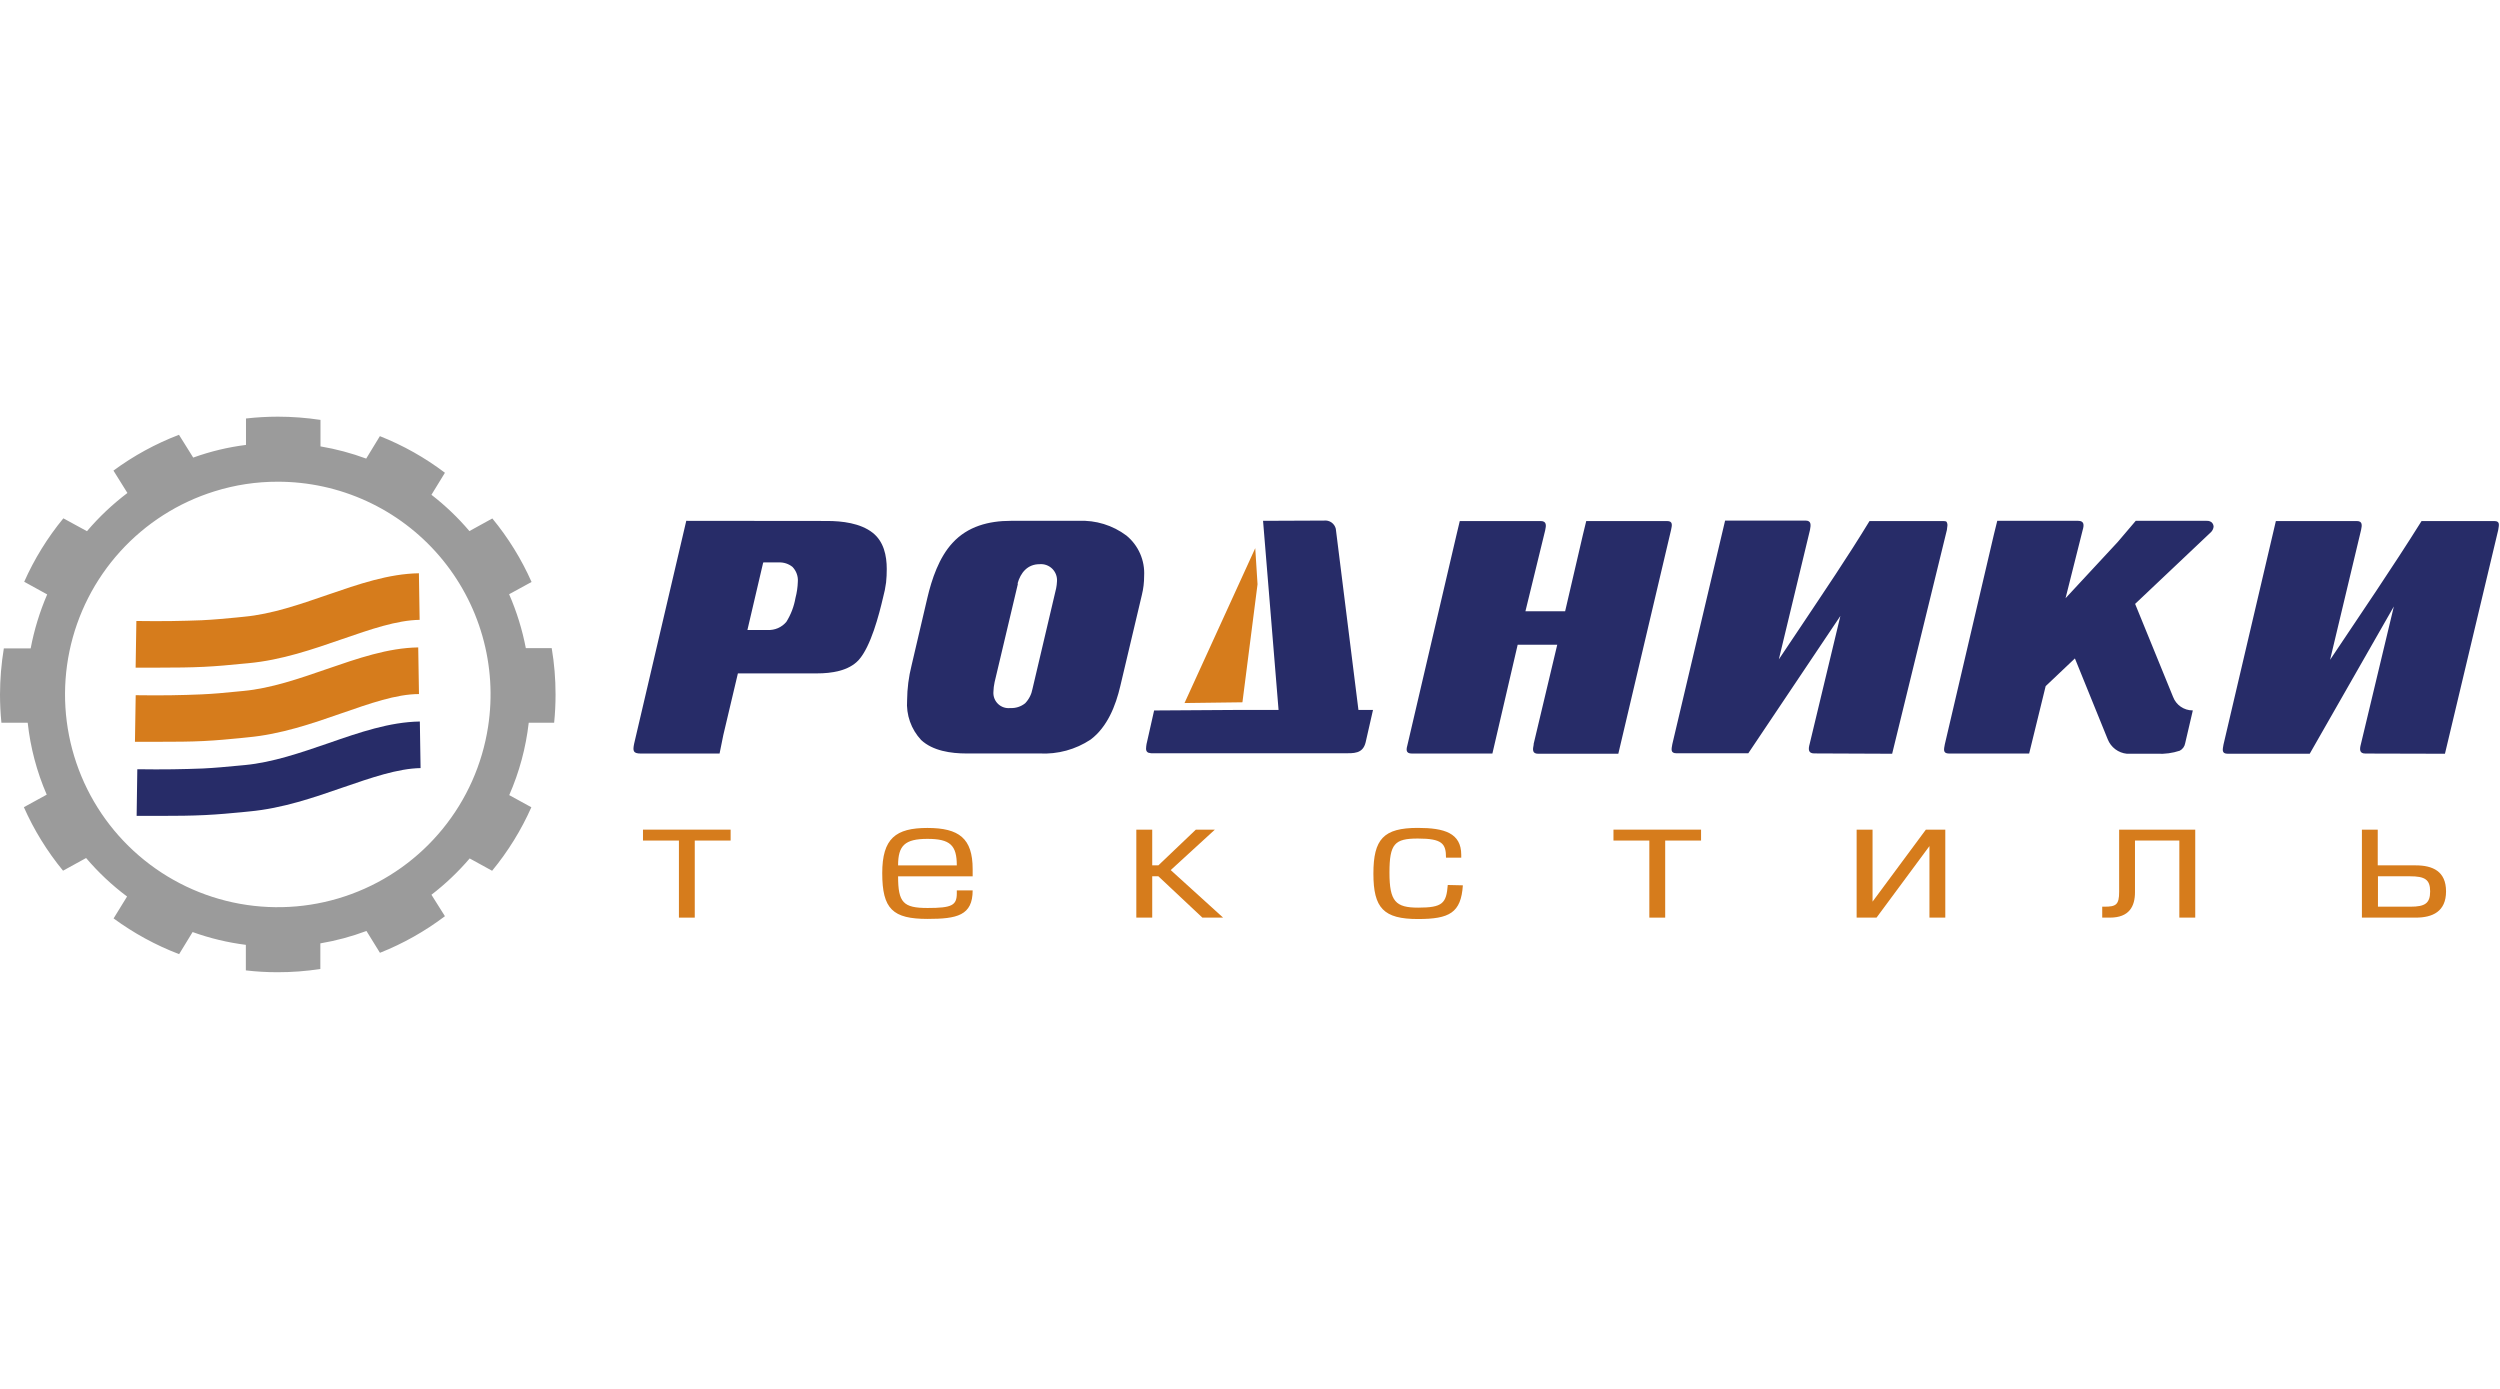
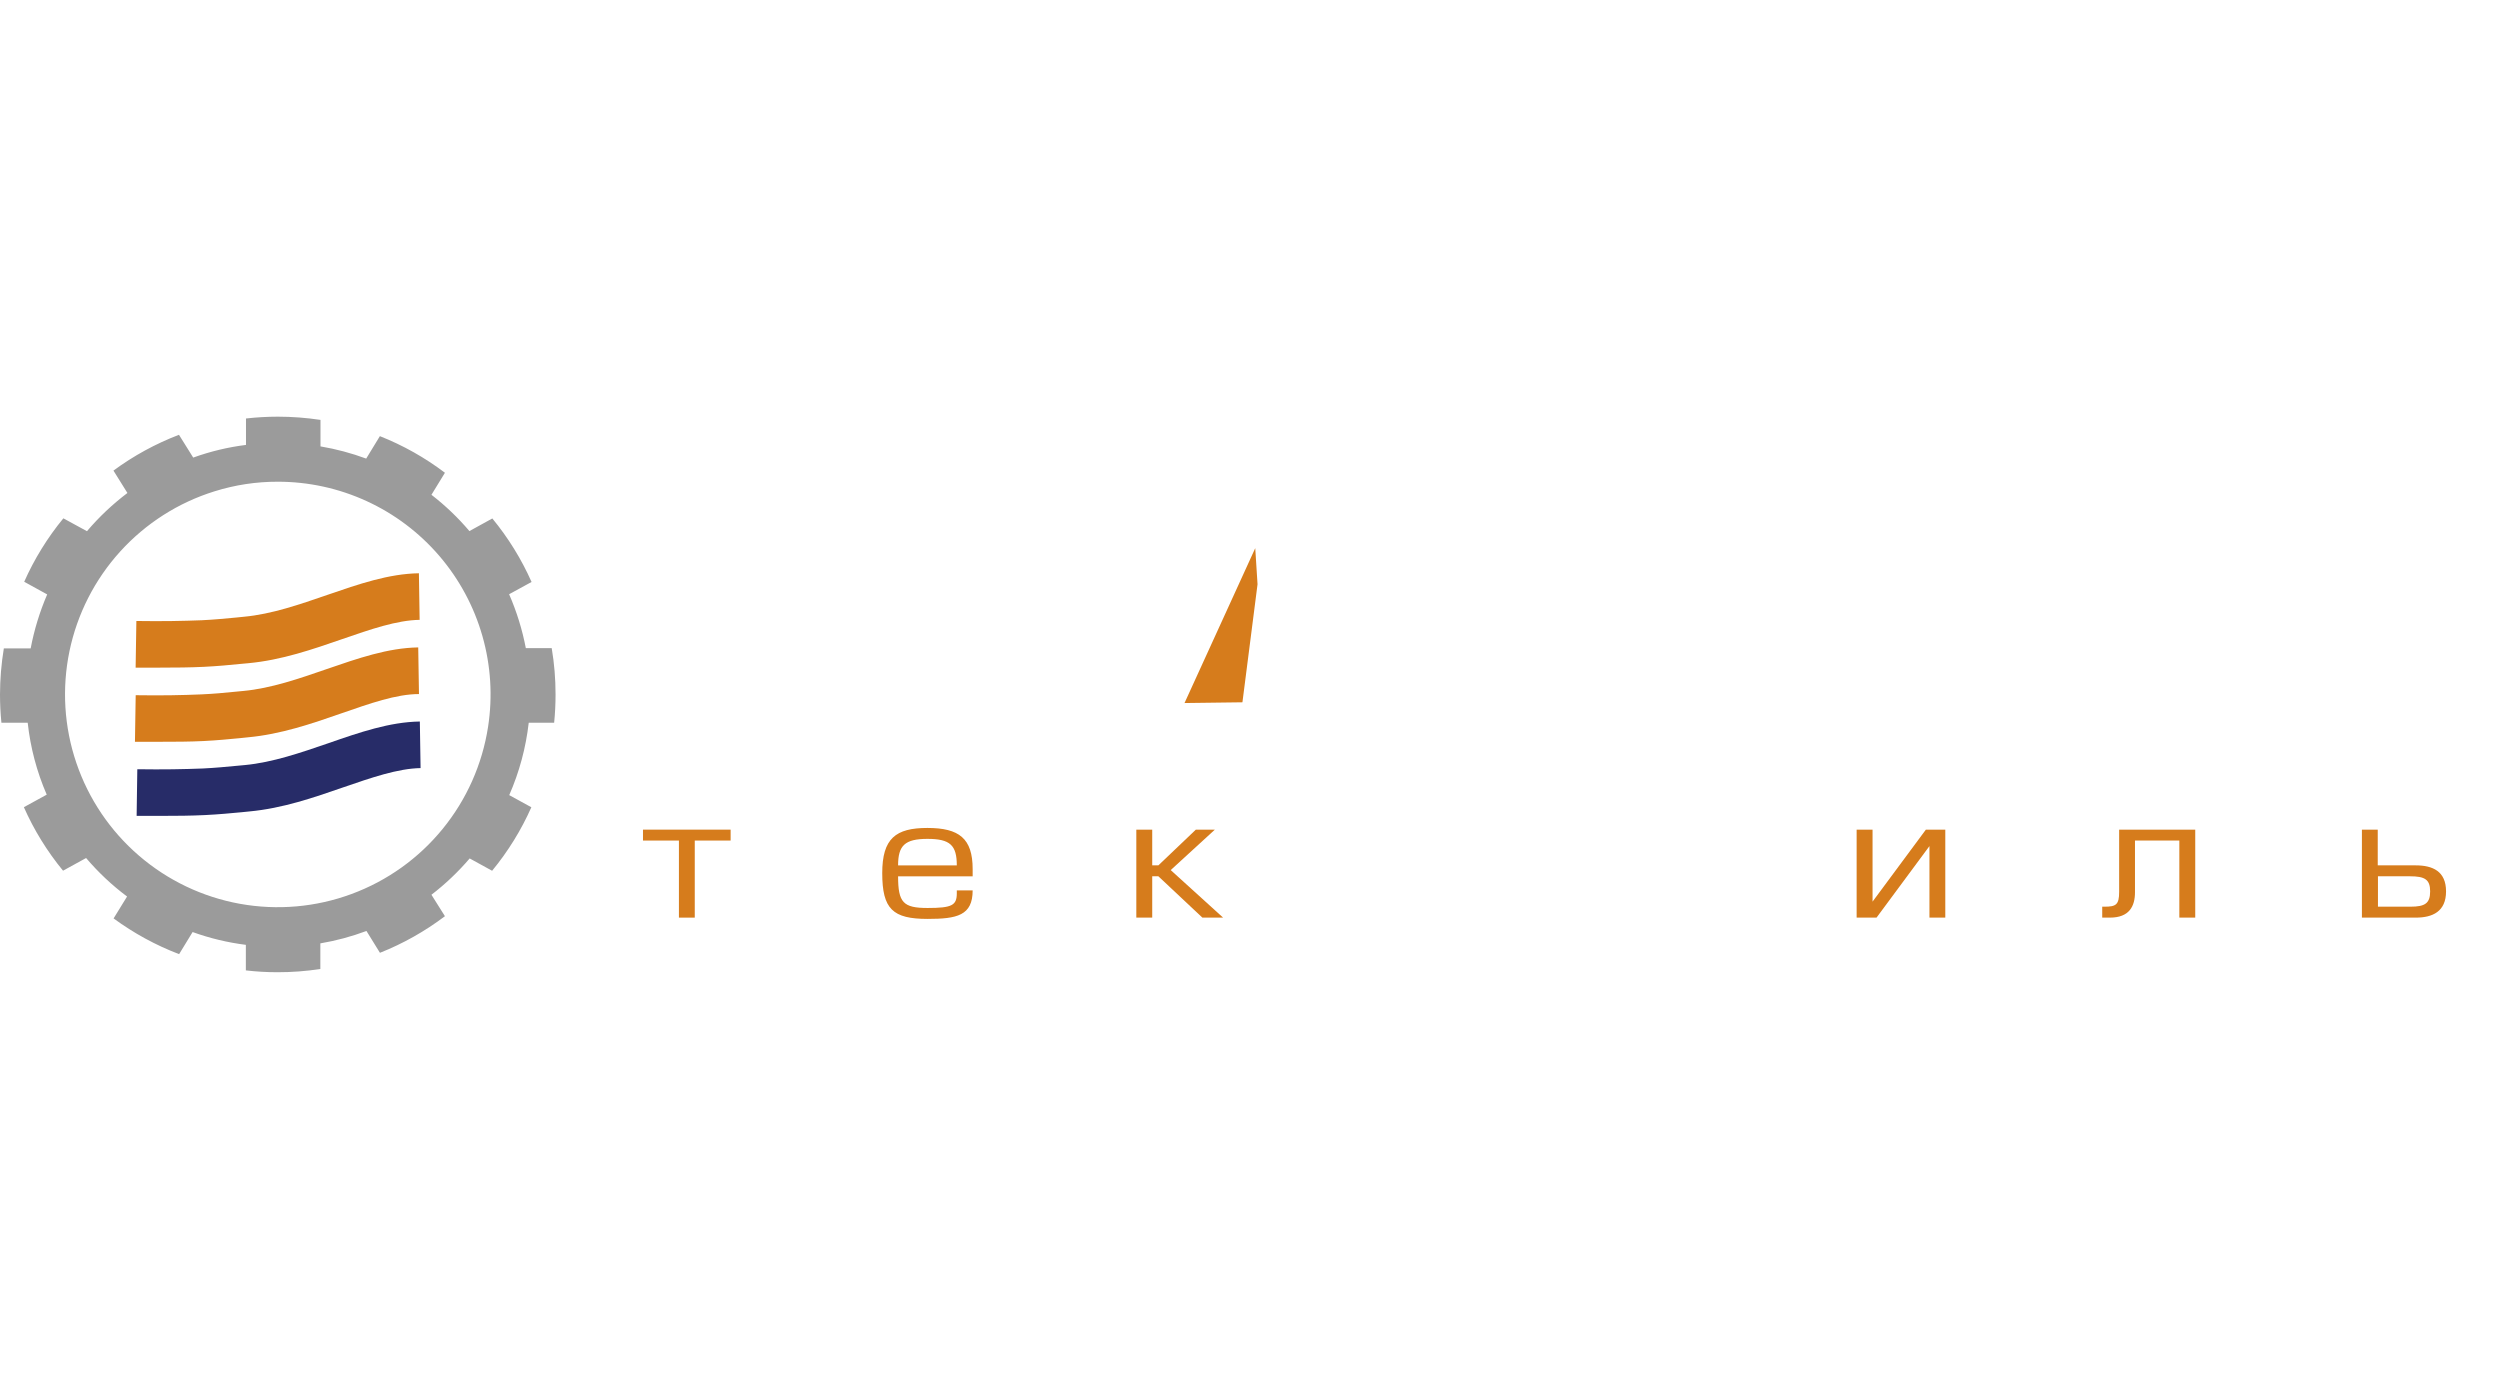
<svg xmlns="http://www.w3.org/2000/svg" width="144" height="80" viewBox="0 0 144 80" fill="none">
  <path d="M39.106 48.416H37.036V47.787H42.084V48.416H40.018V52.855H39.106V48.416Z" fill="#D67C1C" />
  <path d="M51.73 50.475C51.73 51.993 52.029 52.3 53.431 52.3C54.832 52.3 55.112 52.148 55.112 51.453V51.286H56.025C56.025 52.734 55.124 52.929 53.431 52.929C51.423 52.929 50.817 52.362 50.817 50.292C50.817 48.292 51.594 47.69 53.419 47.69C55.244 47.69 56.025 48.292 56.025 50.059V50.475H51.73ZM55.112 49.846C55.112 48.681 54.724 48.319 53.419 48.319C52.114 48.319 51.73 48.708 51.73 49.846H55.112Z" fill="#D67C1C" />
  <path d="M66.368 49.845H66.722L68.881 47.787H69.976L67.433 50.117L70.45 52.855H69.257L66.722 50.474H66.368V52.855H65.452V47.787H66.368V49.845Z" fill="#D67C1C" />
-   <path d="M84.261 50.995C84.156 52.583 83.485 52.936 81.675 52.936C79.691 52.936 79.108 52.307 79.108 50.319C79.108 48.331 79.691 47.687 81.667 47.687C83.186 47.687 84.168 47.978 84.168 49.24V49.403H83.29C83.29 48.591 83.073 48.3 81.667 48.3C80.332 48.3 80.033 48.599 80.033 50.261C80.033 51.923 80.386 52.28 81.687 52.28C83.092 52.28 83.31 52.032 83.391 50.975L84.261 50.995Z" fill="#D67C1C" />
-   <path d="M95.002 48.416H92.936V47.787H97.981V48.416H95.915V52.855H95.002V48.416Z" fill="#D67C1C" />
  <path d="M107.859 51.934L110.93 47.787H112.049V52.855H111.136V48.735L108.088 52.855H106.942V47.787H107.859V51.934Z" fill="#D67C1C" />
  <path d="M126.446 47.787V52.855H125.53V48.416H122.975V51.394C122.975 52.194 122.653 52.855 121.534 52.855H121.088V52.225H121.224C121.876 52.225 122.063 52.117 122.063 51.375V47.787H126.446Z" fill="#D67C1C" />
  <path d="M136.958 49.845H139.141C140.123 49.845 140.892 50.183 140.892 51.344C140.892 52.505 140.115 52.855 139.152 52.855H136.046V47.787H136.958V49.845ZM136.958 52.225H138.846C139.68 52.225 139.976 52.031 139.976 51.344C139.976 50.657 139.669 50.474 138.811 50.474H136.97V52.225H136.958Z" fill="#D67C1C" />
-   <path d="M140.829 43.416L143.897 30.528C143.932 30.268 144.029 30.012 143.671 30.012H139.482C137.781 32.73 135.987 35.347 134.212 38.007L135.999 30.52C136.053 30.26 136.092 30.012 135.75 30.012H131.09L128.073 42.888C128.027 43.167 127.945 43.416 128.322 43.416H133.04L137.886 34.931L135.987 42.864C135.909 43.16 135.894 43.404 136.247 43.404L140.829 43.416ZM126.291 40.919C126.047 40.919 125.81 40.844 125.609 40.705C125.409 40.567 125.255 40.37 125.169 40.142L122.983 34.784L127.363 30.641C127.44 30.558 127.489 30.454 127.503 30.342C127.502 30.248 127.464 30.159 127.398 30.093C127.314 30.024 127.207 29.991 127.099 30H123.018L121.981 31.219L118.975 34.458L119.962 30.532C120.051 30.237 120.051 30 119.702 30H115.042L114.844 30.804L112.021 42.876C111.97 43.156 111.893 43.404 112.269 43.404H116.879L117.83 39.521L119.515 37.925L121.406 42.585C121.496 42.812 121.646 43.009 121.841 43.156C122.035 43.302 122.266 43.392 122.509 43.416H124.256C124.696 43.439 125.136 43.379 125.553 43.241C125.634 43.199 125.704 43.139 125.758 43.066C125.812 42.993 125.848 42.908 125.864 42.818L126.307 40.919H126.291ZM108.988 43.416L112.141 30.524L112.172 30.268C112.177 30.192 112.158 30.116 112.118 30.051C112.087 30.016 111.951 30.012 111.912 30.012H107.684C106.422 32.089 105.055 34.097 103.707 36.12L102.461 37.98L104.255 30.524C104.305 30.249 104.348 29.985 103.995 29.985H99.366L96.326 42.861C96.279 43.14 96.198 43.389 96.57 43.389H100.702L106.006 35.479L104.235 42.857C104.154 43.148 104.146 43.397 104.499 43.397L108.988 43.416ZM88.342 42.876C88.276 43.183 88.253 43.416 88.602 43.416H93.215L96.252 30.528C96.299 30.291 96.388 30.012 96.027 30.012H91.367L91.173 30.812L90.152 35.207H87.865L89.002 30.548C89.064 30.272 89.096 30.012 88.742 30.012H84.083L83.892 30.816L81.077 42.876C80.999 43.156 80.949 43.404 81.322 43.404H85.962L87.418 37.137H89.697L88.335 42.864L88.342 42.876ZM72.752 30L73.645 40.892H73.493H71.346L66.477 40.923L66.065 42.752L66.042 42.849C66.023 43.016 65.945 43.276 66.151 43.358C66.248 43.385 66.349 43.396 66.45 43.389H77.38C77.975 43.389 78.499 43.431 78.662 42.752L79.085 40.892H78.246L76.942 30.458C76.907 30.31 76.818 30.18 76.694 30.093C76.569 30.006 76.417 29.967 76.266 29.985L72.752 30ZM58.222 30C56.956 30 55.74 30.315 54.867 31.27C54.09 32.105 53.667 33.363 53.414 34.446L52.506 38.329C52.341 38.984 52.255 39.657 52.249 40.333C52.219 40.75 52.275 41.169 52.414 41.563C52.553 41.957 52.772 42.318 53.057 42.624C53.733 43.253 54.781 43.4 55.663 43.4H59.887C60.927 43.454 61.956 43.173 62.823 42.597C63.782 41.874 64.264 40.655 64.531 39.51L65.77 34.275C65.859 33.916 65.903 33.547 65.902 33.176C65.927 32.735 65.848 32.294 65.671 31.889C65.493 31.484 65.223 31.127 64.881 30.847C64.089 30.254 63.116 29.955 62.128 30H58.222ZM58.61 33.615C58.785 32.982 59.188 32.497 59.88 32.497C60.014 32.485 60.149 32.503 60.276 32.549C60.402 32.595 60.517 32.668 60.613 32.763C60.708 32.858 60.782 32.973 60.828 33.099C60.874 33.225 60.893 33.361 60.882 33.495C60.876 33.625 60.86 33.755 60.835 33.883L59.472 39.677C59.416 39.989 59.269 40.279 59.049 40.508C58.808 40.702 58.504 40.8 58.194 40.783C58.068 40.798 57.94 40.785 57.818 40.745C57.697 40.705 57.587 40.639 57.494 40.552C57.401 40.465 57.328 40.358 57.281 40.24C57.233 40.121 57.213 39.994 57.22 39.867C57.224 39.672 57.248 39.478 57.29 39.288L58.633 33.619L58.61 33.615ZM39.529 30L36.527 42.834C36.442 43.253 36.461 43.404 36.916 43.404H41.447L41.664 42.333L42.503 38.787H47.062C47.885 38.787 48.883 38.651 49.465 38.011C50.16 37.234 50.63 35.421 50.863 34.423C50.941 34.137 51 33.847 51.038 33.553C51.065 33.295 51.078 33.036 51.077 32.776C51.077 32 50.906 31.188 50.261 30.683C49.555 30.132 48.506 30.008 47.64 30.008L39.529 30ZM43.994 32.396H44.868C45.149 32.385 45.425 32.476 45.645 32.652C45.755 32.765 45.84 32.901 45.893 33.05C45.947 33.198 45.968 33.357 45.955 33.514C45.944 33.828 45.899 34.139 45.819 34.442C45.735 34.93 45.557 35.397 45.295 35.817C45.164 35.974 44.998 36.098 44.811 36.18C44.623 36.261 44.42 36.298 44.215 36.287H43.051L43.959 32.404L43.994 32.396Z" fill="#272C68" />
  <path fill-rule="evenodd" clip-rule="evenodd" d="M71.564 40.452L72.434 33.653L72.302 31.575L68.228 40.495L71.564 40.452Z" fill="#D67C1C" />
  <path d="M31.919 41.629C31.973 41.088 32 40.545 32 40.002C32.001 39.108 31.927 38.216 31.779 37.334H30.288C30.083 36.266 29.76 35.224 29.325 34.228L30.618 33.521C30.034 32.205 29.274 30.974 28.358 29.863L27.038 30.59C26.384 29.818 25.651 29.118 24.851 28.5L25.628 27.231C24.48 26.361 23.22 25.652 21.881 25.122L21.093 26.415C20.239 26.099 19.357 25.864 18.46 25.712V24.186C17.646 24.063 16.825 24.001 16.002 24C15.39 24.001 14.778 24.036 14.169 24.105V25.627C13.132 25.757 12.112 26.002 11.129 26.357L10.309 25.044C8.964 25.558 7.694 26.252 6.535 27.106L7.339 28.396C6.484 29.042 5.703 29.78 5.009 30.597L3.65 29.856C2.737 30.966 1.978 32.195 1.394 33.51L2.718 34.239C2.288 35.237 1.969 36.279 1.767 37.346H0.221C0.077 38.224 0.003 39.112 1.5662e-06 40.002C-0 40.545 0.027 41.088 0.082 41.629H1.596C1.75 43.057 2.12 44.454 2.691 45.772L1.375 46.494C1.958 47.81 2.717 49.04 3.631 50.152L4.959 49.422C5.66 50.247 6.452 50.991 7.319 51.639L6.543 52.901C7.703 53.753 8.973 54.445 10.317 54.959L11.094 53.686C12.086 54.044 13.115 54.291 14.161 54.423V55.895C14.77 55.966 15.382 56.001 15.994 56C16.817 56.001 17.639 55.939 18.452 55.814V54.338C19.358 54.185 20.248 53.946 21.108 53.624L21.885 54.882C23.222 54.35 24.481 53.641 25.628 52.773L24.851 51.538C25.656 50.919 26.394 50.218 27.053 49.446L28.346 50.156C29.261 49.045 30.022 47.814 30.606 46.498L29.332 45.799C29.913 44.473 30.291 43.067 30.455 41.629H31.919ZM28.113 41.862C27.781 44.024 26.876 46.057 25.492 47.751C24.109 49.446 22.297 50.739 20.245 51.496C18.194 52.254 15.976 52.448 13.824 52.06C11.671 51.672 9.662 50.714 8.005 49.287C6.347 47.86 5.102 46.015 4.398 43.944C3.694 41.873 3.557 39.652 4.001 37.51C4.446 35.369 5.455 33.385 6.925 31.765C8.395 30.145 10.271 28.948 12.36 28.299C13.539 27.93 14.767 27.744 16.002 27.747C17.769 27.746 19.515 28.127 21.121 28.865C22.726 29.602 24.153 30.678 25.304 32.019C26.454 33.36 27.301 34.934 27.786 36.633C28.271 38.332 28.383 40.116 28.113 41.862Z" fill="#9B9B9B" />
  <path d="M9.221 46.995H7.87L7.909 44.308C9.392 44.331 10.592 44.308 11.683 44.265C12.402 44.23 13.034 44.168 13.648 44.11L14.11 44.067C15.702 43.916 17.329 43.353 18.902 42.813C20.723 42.18 22.447 41.586 24.183 41.559L24.225 44.242C22.917 44.265 21.391 44.793 19.779 45.348C18.055 45.946 16.285 46.56 14.363 46.739L13.908 46.785C13.295 46.843 12.6 46.909 11.811 46.948C11.023 46.987 10.177 46.995 9.221 46.995Z" fill="#272C68" />
  <path d="M9.129 42.727C8.698 42.727 8.251 42.727 7.773 42.727L7.816 40.044C9.299 40.067 10.499 40.044 11.587 39.997C12.313 39.966 12.95 39.904 13.567 39.842L14.017 39.799C15.605 39.652 17.229 39.089 18.801 38.545C20.626 37.916 22.35 37.318 24.09 37.291L24.133 39.978C22.82 39.978 21.294 40.525 19.675 41.085C17.959 41.683 16.18 42.296 14.266 42.471L13.823 42.517C13.21 42.576 12.507 42.645 11.719 42.684C10.93 42.723 10.095 42.727 9.129 42.727ZM9.167 38.456H7.812L7.855 35.769C9.334 35.792 10.534 35.769 11.625 35.726C12.348 35.691 12.981 35.629 13.594 35.571L14.056 35.524C15.648 35.377 17.271 34.813 18.844 34.27C20.669 33.641 22.389 33.047 24.129 33.02L24.171 35.703C22.863 35.722 21.337 36.25 19.721 36.809C18.001 37.404 16.227 38.021 14.309 38.2L13.854 38.242C13.241 38.304 12.542 38.37 11.754 38.409C10.965 38.448 10.119 38.456 9.167 38.456Z" fill="#D67C1C" />
</svg>